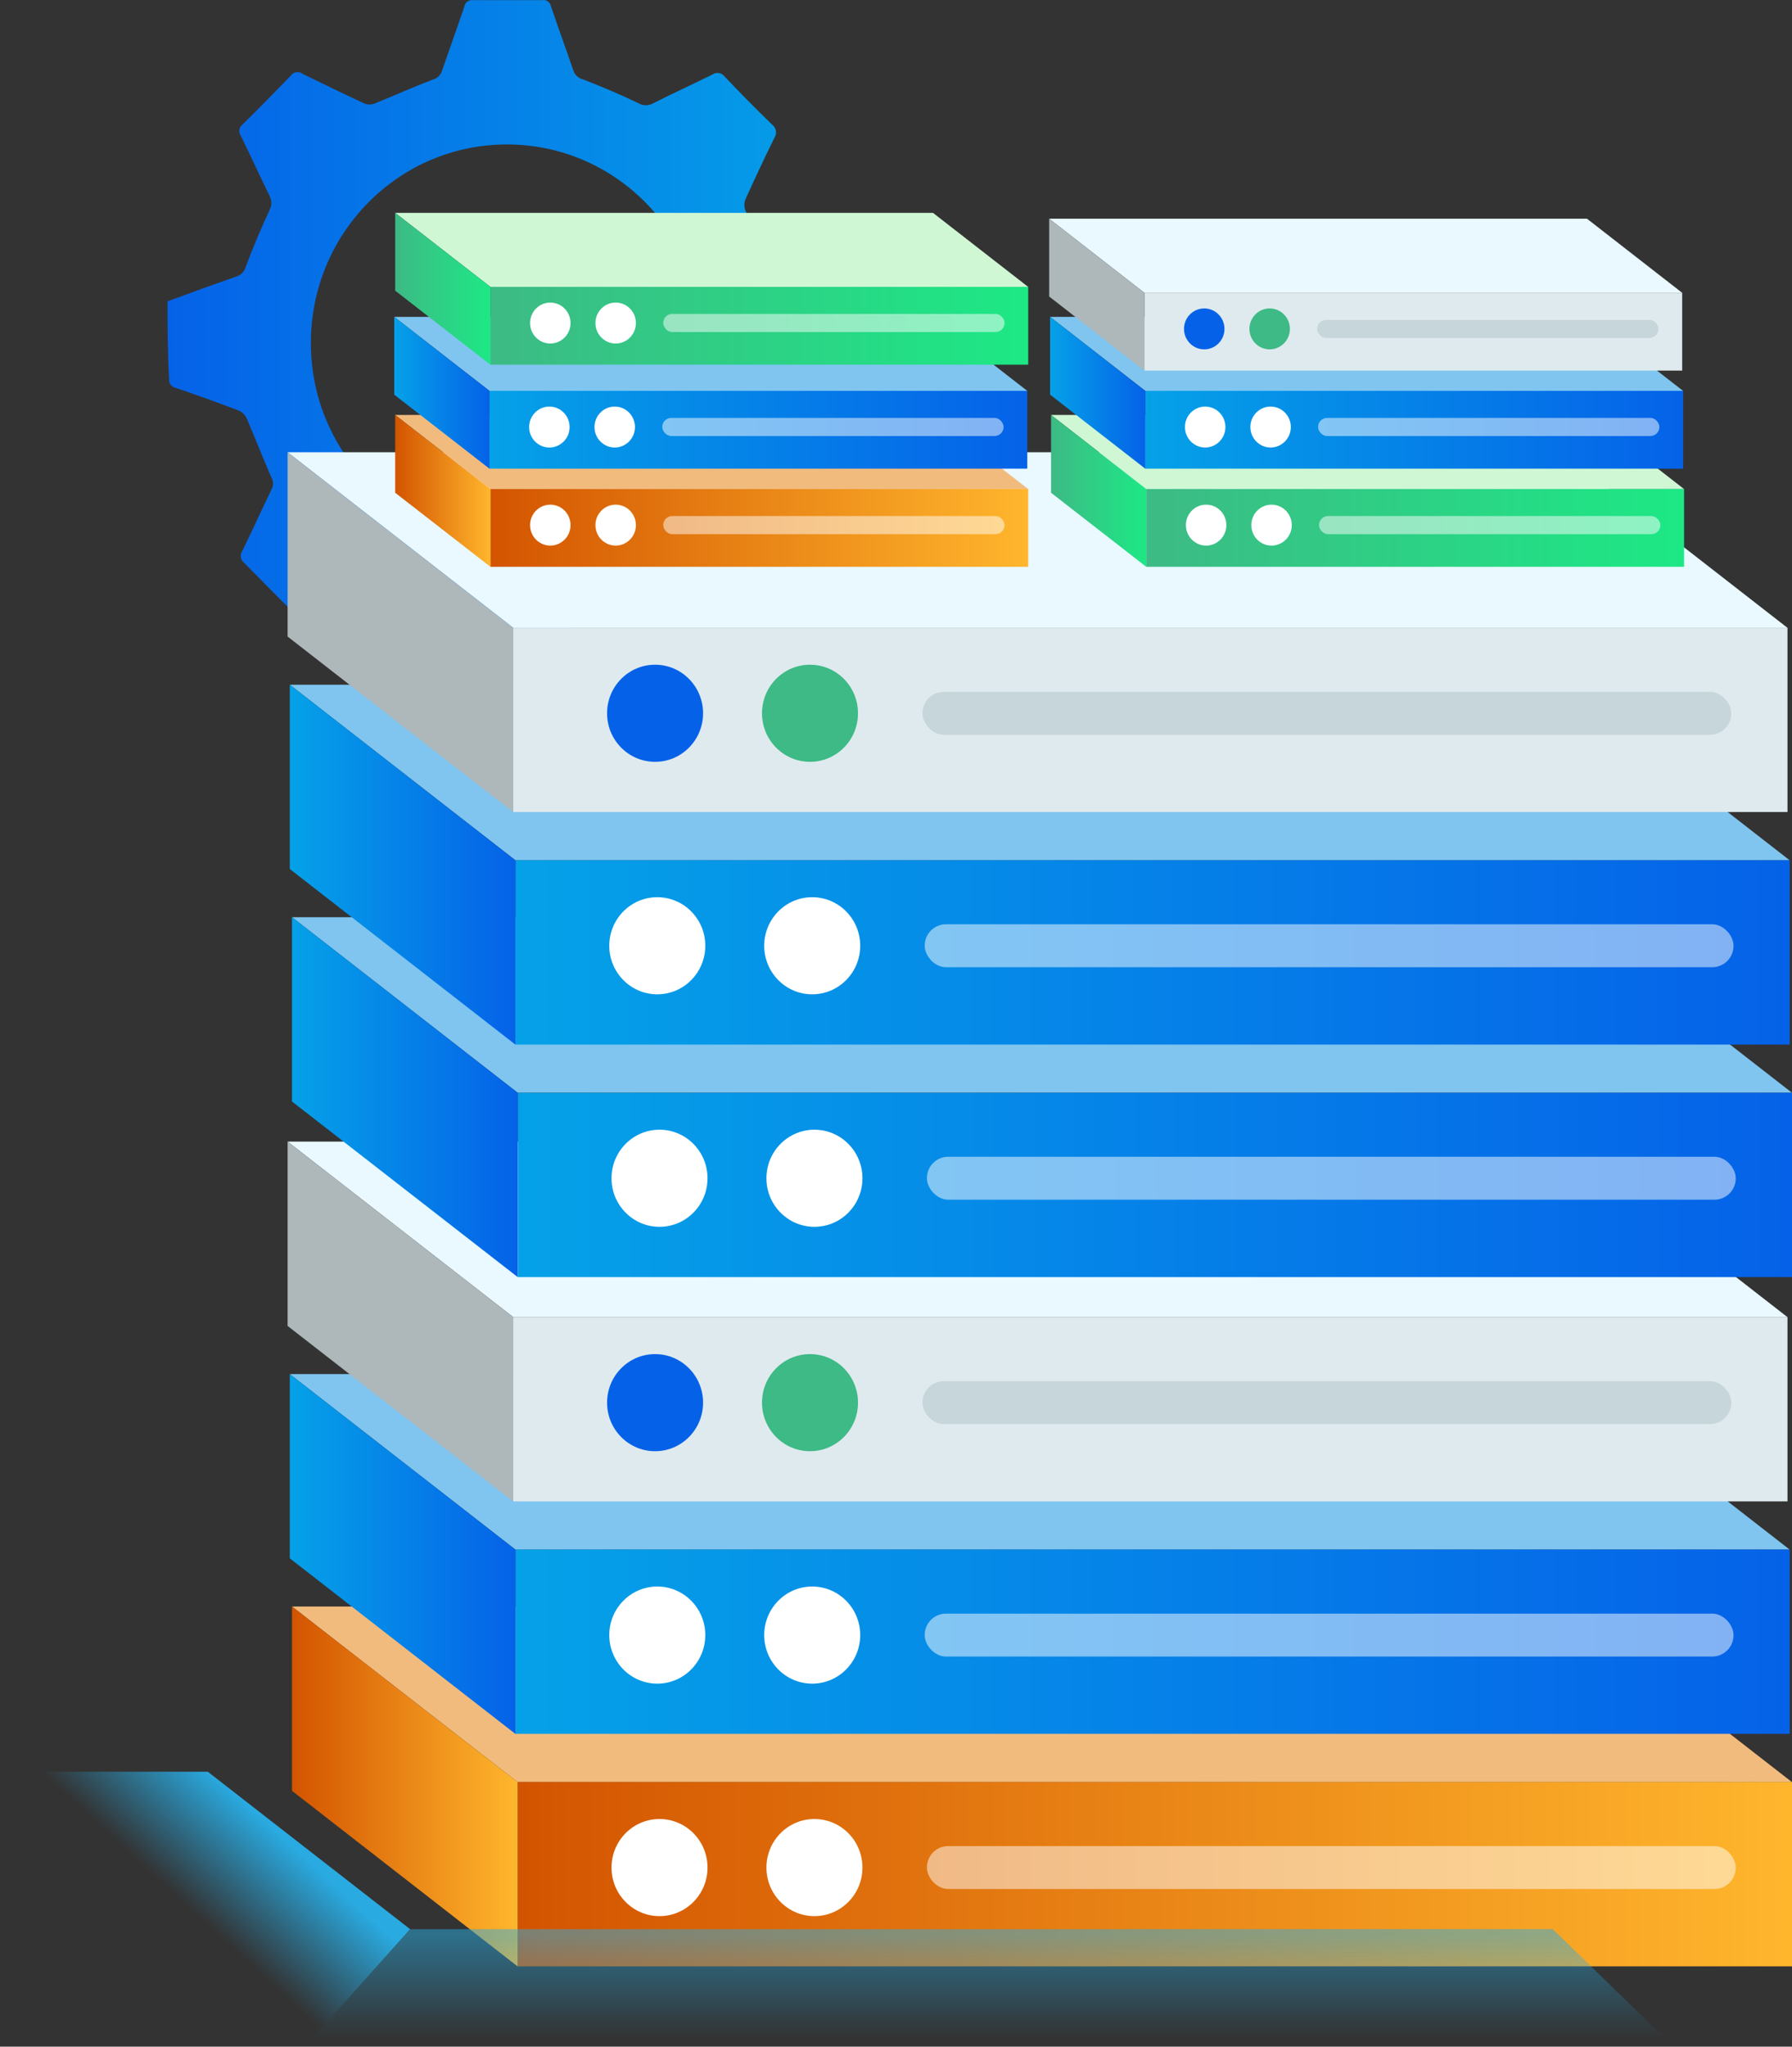
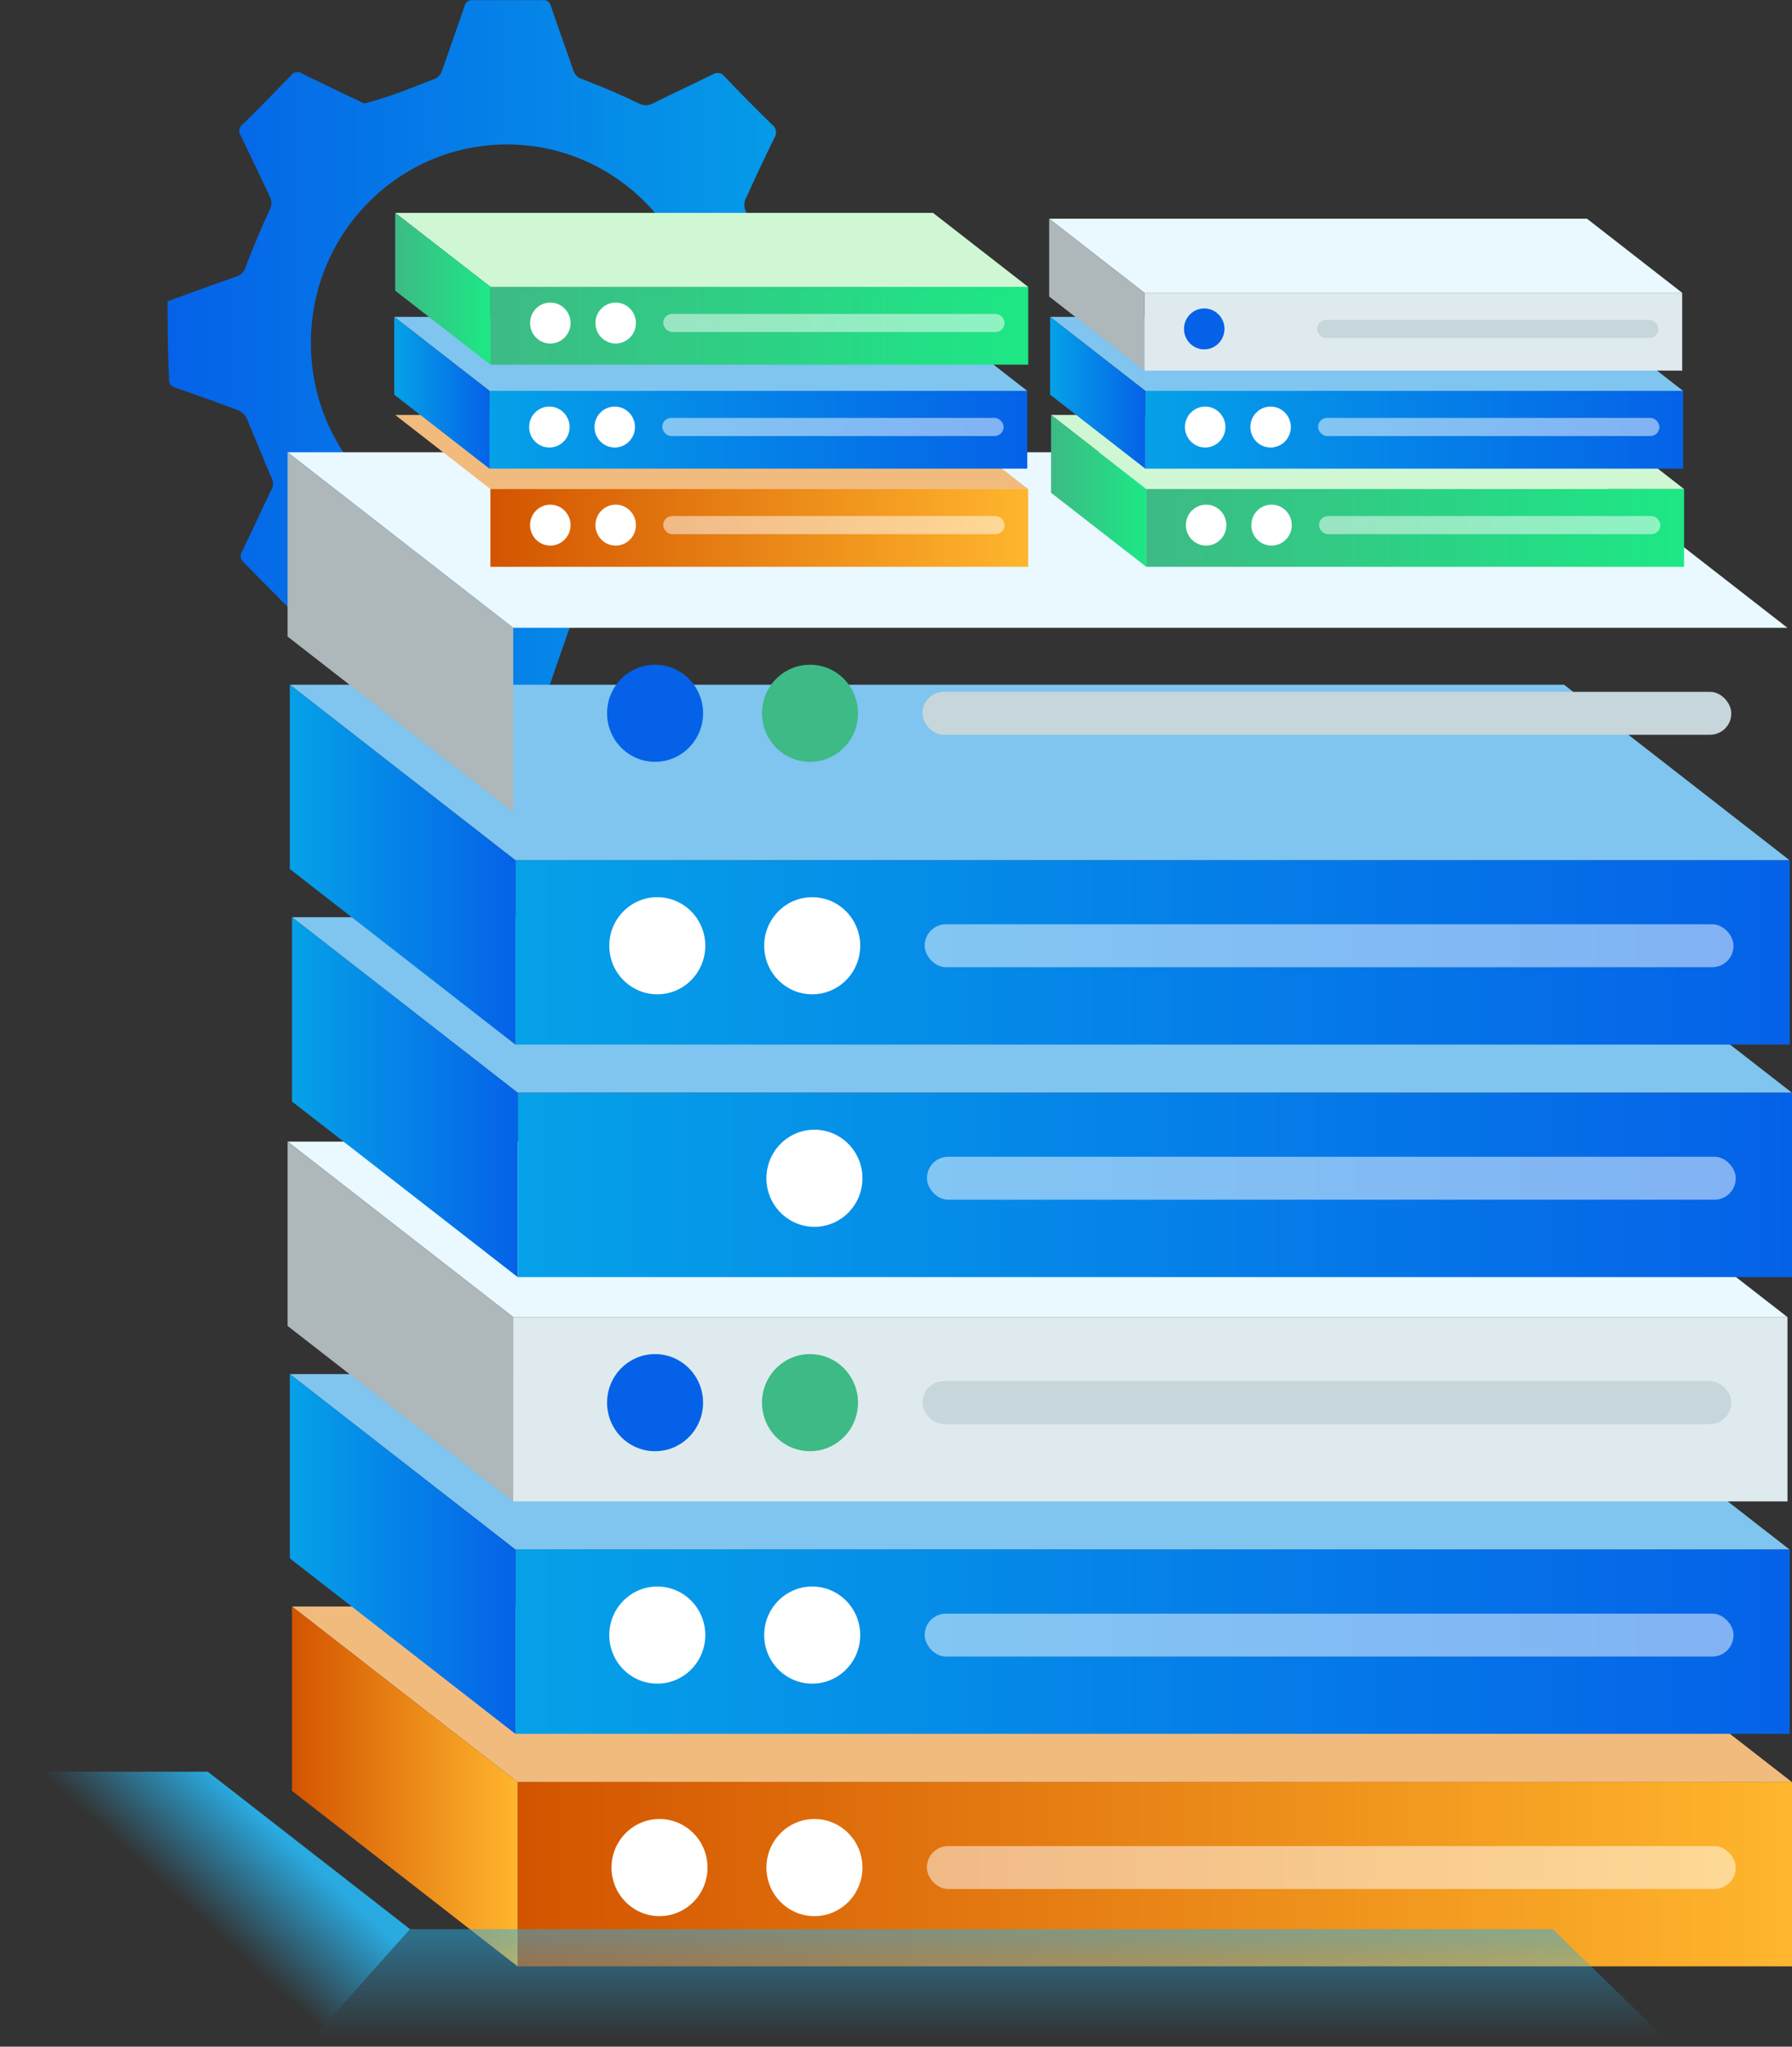
<svg xmlns="http://www.w3.org/2000/svg" width="99px" height="113px" viewBox="0 0 99 113" version="1.1">
  <rect x="0" y="0" width="99" height="113" fill="#333333" stroke="none" />
  <title>Group</title>
  <defs>
    <linearGradient x1="99.966%" y1="49.996%" x2="9.78835402e-14%" y2="49.996%" id="linearGradient-1">
      <stop stop-color="#05A1E8" offset="0%" />
      <stop stop-color="#0562E8" offset="100%" />
    </linearGradient>
    <linearGradient x1="100.005%" y1="49.963%" x2="1.19986108e-13%" y2="49.963%" id="linearGradient-2">
      <stop stop-color="#D35400" offset="0%" />
      <stop stop-color="#FFB62D" offset="100%" />
    </linearGradient>
    <linearGradient x1="0%" y1="50%" x2="100%" y2="50%" id="linearGradient-3">
      <stop stop-color="#D35400" offset="0%" />
      <stop stop-color="#FFB62D" offset="100%" />
    </linearGradient>
    <linearGradient x1="100%" y1="49.963%" x2="0%" y2="49.963%" id="linearGradient-4">
      <stop stop-color="#05A1E8" offset="0%" />
      <stop stop-color="#0562E8" offset="100%" />
    </linearGradient>
    <linearGradient x1="0%" y1="49.991%" x2="100%" y2="49.991%" id="linearGradient-5">
      <stop stop-color="#05A1E8" offset="0%" />
      <stop stop-color="#0562E8" offset="100%" />
    </linearGradient>
    <linearGradient x1="100.005%" y1="50.037%" x2="1.19986108e-13%" y2="50.037%" id="linearGradient-6">
      <stop stop-color="#05A1E8" offset="0%" />
      <stop stop-color="#0562E8" offset="100%" />
    </linearGradient>
    <linearGradient x1="0%" y1="50.009%" x2="100%" y2="50.009%" id="linearGradient-7">
      <stop stop-color="#05A1E8" offset="0%" />
      <stop stop-color="#0562E8" offset="100%" />
    </linearGradient>
    <linearGradient x1="100%" y1="50.037%" x2="0%" y2="50.037%" id="linearGradient-8">
      <stop stop-color="#05A1E8" offset="0%" />
      <stop stop-color="#0562E8" offset="100%" />
    </linearGradient>
    <linearGradient x1="0%" y1="50%" x2="100%" y2="50%" id="linearGradient-9">
      <stop stop-color="#05A1E8" offset="0%" />
      <stop stop-color="#0562E8" offset="100%" />
    </linearGradient>
    <linearGradient x1="50%" y1="93.229%" x2="50%" y2="5.613%" id="linearGradient-10">
      <stop stop-color="#29ABE2" stop-opacity="0" offset="0%" />
      <stop stop-color="#29ABE2" offset="100%" />
    </linearGradient>
    <linearGradient x1="43.22%" y1="45.591%" x2="70.602%" y2="25.601%" id="linearGradient-11">
      <stop stop-color="#29ABE2" stop-opacity="0" offset="0%" />
      <stop stop-color="#29ABE2" offset="100%" />
    </linearGradient>
    <linearGradient x1="99.987%" y1="50%" x2="-2.84288166e-13%" y2="50%" id="linearGradient-12">
      <stop stop-color="#D35400" offset="0%" />
      <stop stop-color="#FFB62D" offset="100%" />
    </linearGradient>
    <linearGradient x1="0%" y1="50.022%" x2="100%" y2="50.022%" id="linearGradient-13">
      <stop stop-color="#D35400" offset="0%" />
      <stop stop-color="#FFB62D" offset="100%" />
    </linearGradient>
    <linearGradient x1="99.987%" y1="49.913%" x2="-0.013%" y2="49.913%" id="linearGradient-14">
      <stop stop-color="#05A1E8" offset="0%" />
      <stop stop-color="#0562E8" offset="100%" />
    </linearGradient>
    <linearGradient x1="0%" y1="49.978%" x2="100%" y2="49.978%" id="linearGradient-15">
      <stop stop-color="#05A1E8" offset="0%" />
      <stop stop-color="#0562E8" offset="100%" />
    </linearGradient>
    <linearGradient x1="99.987%" y1="49.913%" x2="-2.84288166e-13%" y2="49.913%" id="linearGradient-16">
      <stop stop-color="#3DBA85" offset="0%" />
      <stop stop-color="#1DE885" offset="100%" />
    </linearGradient>
    <linearGradient x1="0%" y1="49.978%" x2="100%" y2="49.978%" id="linearGradient-17">
      <stop stop-color="#3DBA85" offset="0%" />
      <stop stop-color="#1DE885" offset="100%" />
    </linearGradient>
    <linearGradient x1="100%" y1="50%" x2="0%" y2="50%" id="linearGradient-18">
      <stop stop-color="#3DBA85" offset="0%" />
      <stop stop-color="#1DE885" offset="100%" />
    </linearGradient>
    <linearGradient x1="0%" y1="50.022%" x2="100%" y2="50.022%" id="linearGradient-19">
      <stop stop-color="#3DBA85" offset="0%" />
      <stop stop-color="#1DE885" offset="100%" />
    </linearGradient>
    <linearGradient x1="100%" y1="49.913%" x2="0%" y2="49.913%" id="linearGradient-20">
      <stop stop-color="#05A1E8" offset="0%" />
      <stop stop-color="#0562E8" offset="100%" />
    </linearGradient>
    <linearGradient x1="0%" y1="49.978%" x2="100%" y2="49.978%" id="linearGradient-21">
      <stop stop-color="#05A1E8" offset="0%" />
      <stop stop-color="#0562E8" offset="100%" />
    </linearGradient>
  </defs>
  <g id="Page-1" stroke="none" stroke-width="1" fill="none" fill-rule="evenodd">
    <g id="Automated-Data--Management" transform="translate(-10, -14)">
      <g id="Group" transform="translate(10, 14)">
-         <path d="M9.256,16.636 C10.532,16.17 11.795,15.705 13.072,15.265 C13.324,15.181 13.516,14.973 13.581,14.713 C13.983,13.651 14.421,12.609 14.896,11.586 C15.027,11.351 15.027,11.063 14.896,10.828 C14.357,9.717 13.843,8.592 13.304,7.501 C13.162,7.301 13.203,7.024 13.397,6.875 C14.303,5.991 15.192,5.077 16.067,4.175 C16.136,4.075 16.241,4.007 16.36,3.986 C16.479,3.965 16.601,3.992 16.7,4.062 L16.726,4.082 C17.857,4.633 18.989,5.185 20.133,5.716 C20.316,5.785 20.516,5.785 20.699,5.716 C21.779,5.277 22.845,4.798 23.931,4.386 C24.161,4.32 24.343,4.143 24.416,3.914 C24.824,2.729 25.252,1.551 25.653,0.367 C25.687,0.137 25.898,-0.023 26.126,0.008 L29.949,0.008 C30.172,-0.036 30.388,0.11 30.434,0.335 C30.836,1.524 31.269,2.703 31.672,3.886 C31.749,4.129 31.945,4.315 32.191,4.376 C33.231,4.781 34.271,5.214 35.284,5.706 C35.531,5.845 35.832,5.845 36.079,5.706 C37.159,5.161 38.264,4.656 39.37,4.11 C39.584,3.965 39.873,4.014 40.028,4.223 C40.883,5.121 41.744,5.999 42.659,6.883 C42.891,7.059 42.941,7.39 42.772,7.628 C42.219,8.756 41.686,9.889 41.172,11.029 C41.107,11.214 41.107,11.416 41.172,11.601 C41.607,12.691 42.055,13.783 42.522,14.869 C42.601,15.064 42.748,15.222 42.935,15.314 C44.114,15.767 45.305,16.174 46.491,16.612 C46.622,16.665 46.8,16.839 46.8,16.958 L46.8,21.292 C45.549,21.745 44.313,22.204 43.063,22.622 C42.764,22.707 42.532,22.945 42.451,23.248 C42.076,24.286 41.654,25.297 41.193,26.296 C41.049,26.556 41.049,26.874 41.193,27.134 C41.733,28.231 42.24,29.342 42.772,30.46 C42.913,30.662 42.866,30.942 42.667,31.086 C41.767,31.97 40.878,32.883 39.997,33.787 C39.85,33.982 39.575,34.024 39.378,33.88 C38.247,33.321 37.115,32.776 35.969,32.246 C35.787,32.176 35.586,32.176 35.404,32.246 C34.324,32.686 33.259,33.165 32.171,33.576 C31.943,33.64 31.761,33.815 31.686,34.042 C31.279,35.227 30.851,36.405 30.45,37.595 C30.416,37.824 30.205,37.982 29.978,37.948 L26.152,37.948 C26.043,37.969 25.93,37.945 25.839,37.881 C25.748,37.817 25.686,37.719 25.667,37.608 C25.266,36.418 24.832,35.247 24.431,34.055 C24.354,33.811 24.157,33.625 23.91,33.565 C22.858,33.153 21.809,32.713 20.778,32.235 C20.557,32.112 20.289,32.112 20.068,32.235 C18.969,32.78 17.857,33.292 16.778,33.844 C16.565,33.991 16.277,33.944 16.12,33.738 C15.242,32.851 14.365,31.964 13.489,31.078 C13.281,30.921 13.237,30.624 13.39,30.413 C13.943,29.282 14.455,28.143 15.006,27.012 C15.111,26.817 15.111,26.582 15.006,26.387 C14.533,25.309 14.104,24.211 13.644,23.134 C13.56,22.938 13.411,22.778 13.224,22.681 C12.065,22.241 10.895,21.817 9.716,21.418 C9.476,21.38 9.309,21.155 9.341,20.911 C9.262,19.47 9.256,18.053 9.256,16.636 Z M28.004,29.873 C33.985,29.873 38.833,24.971 38.833,18.924 C38.833,12.877 33.985,7.975 28.004,7.975 C22.024,7.975 17.175,12.877 17.175,18.924 L17.175,18.978 C17.194,25.008 22.041,29.882 28.004,29.868 L28.004,29.873 Z" id="Shape" fill="url(#linearGradient-1)" fill-rule="nonzero" />
+         <path d="M9.256,16.636 C10.532,16.17 11.795,15.705 13.072,15.265 C13.324,15.181 13.516,14.973 13.581,14.713 C13.983,13.651 14.421,12.609 14.896,11.586 C15.027,11.351 15.027,11.063 14.896,10.828 C14.357,9.717 13.843,8.592 13.304,7.501 C13.162,7.301 13.203,7.024 13.397,6.875 C14.303,5.991 15.192,5.077 16.067,4.175 C16.136,4.075 16.241,4.007 16.36,3.986 C16.479,3.965 16.601,3.992 16.7,4.062 L16.726,4.082 C17.857,4.633 18.989,5.185 20.133,5.716 C21.779,5.277 22.845,4.798 23.931,4.386 C24.161,4.32 24.343,4.143 24.416,3.914 C24.824,2.729 25.252,1.551 25.653,0.367 C25.687,0.137 25.898,-0.023 26.126,0.008 L29.949,0.008 C30.172,-0.036 30.388,0.11 30.434,0.335 C30.836,1.524 31.269,2.703 31.672,3.886 C31.749,4.129 31.945,4.315 32.191,4.376 C33.231,4.781 34.271,5.214 35.284,5.706 C35.531,5.845 35.832,5.845 36.079,5.706 C37.159,5.161 38.264,4.656 39.37,4.11 C39.584,3.965 39.873,4.014 40.028,4.223 C40.883,5.121 41.744,5.999 42.659,6.883 C42.891,7.059 42.941,7.39 42.772,7.628 C42.219,8.756 41.686,9.889 41.172,11.029 C41.107,11.214 41.107,11.416 41.172,11.601 C41.607,12.691 42.055,13.783 42.522,14.869 C42.601,15.064 42.748,15.222 42.935,15.314 C44.114,15.767 45.305,16.174 46.491,16.612 C46.622,16.665 46.8,16.839 46.8,16.958 L46.8,21.292 C45.549,21.745 44.313,22.204 43.063,22.622 C42.764,22.707 42.532,22.945 42.451,23.248 C42.076,24.286 41.654,25.297 41.193,26.296 C41.049,26.556 41.049,26.874 41.193,27.134 C41.733,28.231 42.24,29.342 42.772,30.46 C42.913,30.662 42.866,30.942 42.667,31.086 C41.767,31.97 40.878,32.883 39.997,33.787 C39.85,33.982 39.575,34.024 39.378,33.88 C38.247,33.321 37.115,32.776 35.969,32.246 C35.787,32.176 35.586,32.176 35.404,32.246 C34.324,32.686 33.259,33.165 32.171,33.576 C31.943,33.64 31.761,33.815 31.686,34.042 C31.279,35.227 30.851,36.405 30.45,37.595 C30.416,37.824 30.205,37.982 29.978,37.948 L26.152,37.948 C26.043,37.969 25.93,37.945 25.839,37.881 C25.748,37.817 25.686,37.719 25.667,37.608 C25.266,36.418 24.832,35.247 24.431,34.055 C24.354,33.811 24.157,33.625 23.91,33.565 C22.858,33.153 21.809,32.713 20.778,32.235 C20.557,32.112 20.289,32.112 20.068,32.235 C18.969,32.78 17.857,33.292 16.778,33.844 C16.565,33.991 16.277,33.944 16.12,33.738 C15.242,32.851 14.365,31.964 13.489,31.078 C13.281,30.921 13.237,30.624 13.39,30.413 C13.943,29.282 14.455,28.143 15.006,27.012 C15.111,26.817 15.111,26.582 15.006,26.387 C14.533,25.309 14.104,24.211 13.644,23.134 C13.56,22.938 13.411,22.778 13.224,22.681 C12.065,22.241 10.895,21.817 9.716,21.418 C9.476,21.38 9.309,21.155 9.341,20.911 C9.262,19.47 9.256,18.053 9.256,16.636 Z M28.004,29.873 C33.985,29.873 38.833,24.971 38.833,18.924 C38.833,12.877 33.985,7.975 28.004,7.975 C22.024,7.975 17.175,12.877 17.175,18.924 L17.175,18.978 C17.194,25.008 22.041,29.882 28.004,29.868 L28.004,29.873 Z" id="Shape" fill="url(#linearGradient-1)" fill-rule="nonzero" />
        <g id="Group-8-Copy" transform="translate(0, 11.752)">
          <polygon id="Path" fill="#F2BB7E" points="28.6 86.643 99 86.643 86.529 76.946 16.133 76.946" />
          <rect id="Rectangle" fill="url(#linearGradient-2)" fill-rule="nonzero" transform="translate(63.802, 91.724) rotate(180) translate(-63.802, -91.724) " x="28.604" y="86.635" width="70.396" height="10.177" />
          <polygon id="Path" fill="url(#linearGradient-3)" points="16.133 87.124 28.6 96.82 28.6 86.643 16.133 76.946" />
          <rect id="Rectangle" fill="#FFFFFF" fill-rule="nonzero" opacity="0.5" transform="translate(73.55, 91.358) rotate(180) translate(-73.55, -91.358) " x="51.209" y="90.173" width="44.682" height="2.37" rx="1.174" />
          <ellipse id="Oval" fill="#FFFFFF" fill-rule="nonzero" cx="44.994" cy="91.36" rx="2.652" ry="2.681" />
          <ellipse id="Oval" fill="#FFFFFF" fill-rule="nonzero" cx="36.435" cy="91.36" rx="2.652" ry="2.681" />
          <polygon id="Path" fill="#7FC5EF" points="28.478 73.807 98.874 73.807 86.407 64.11 16.011 64.114" />
          <rect id="Rectangle" fill="url(#linearGradient-4)" fill-rule="nonzero" transform="translate(63.676, 78.888) rotate(180) translate(-63.676, -78.888) " x="28.478" y="73.799" width="70.396" height="10.177" />
          <polygon id="Path" fill="url(#linearGradient-5)" points="16.011 74.287 28.478 83.984 28.478 73.807 16.011 64.114" />
          <rect id="Rectangle" fill="#FFFFFF" fill-rule="nonzero" opacity="0.5" transform="translate(73.427, 78.525) rotate(180) translate(-73.427, -78.525) " x="51.086" y="77.341" width="44.682" height="2.37" rx="1.174" />
          <ellipse id="Oval" fill="#FFFFFF" fill-rule="nonzero" cx="44.871" cy="78.524" rx="2.652" ry="2.681" />
          <ellipse id="Oval" fill="#FFFFFF" fill-rule="nonzero" cx="36.312" cy="78.524" rx="2.652" ry="2.681" />
          <polygon id="Path" fill="#E9F9FF" points="28.355 60.97 98.751 60.97 86.284 51.277 15.888 51.277" />
          <rect id="Rectangle" fill="#DFEAEF" fill-rule="nonzero" transform="translate(63.553, 66.055) rotate(180) translate(-63.553, -66.055) " x="28.355" y="60.967" width="70.396" height="10.177" />
          <polygon id="Path" fill="#AEB7BA" points="15.888 61.455 28.355 71.148 28.355 60.97 15.888 51.277" />
          <rect id="Rectangle" fill="#C6D6DB" fill-rule="nonzero" transform="translate(73.305, 65.689) rotate(180) translate(-73.305, -65.689) " x="50.964" y="64.504" width="44.682" height="2.37" rx="1.174" />
          <ellipse id="Oval" fill="#3DBA85" fill-rule="nonzero" cx="44.749" cy="65.691" rx="2.652" ry="2.681" />
          <ellipse id="Oval" fill="#0562E8" fill-rule="nonzero" cx="36.19" cy="65.691" rx="2.652" ry="2.681" />
          <polygon id="Path" fill="#7FC5EF" points="28.6 48.581 99 48.581 86.529 38.888 16.133 38.888" />
          <rect id="Rectangle" fill="url(#linearGradient-6)" fill-rule="nonzero" transform="translate(63.802, 53.67) rotate(180) translate(-63.802, -53.67) " x="28.604" y="48.581" width="70.396" height="10.177" />
          <polygon id="Path" fill="url(#linearGradient-7)" points="16.133 49.065 28.6 58.758 28.6 48.581 16.133 38.888" />
          <rect id="Rectangle" fill="#FFFFFF" fill-rule="nonzero" opacity="0.5" transform="translate(73.55, 53.3) rotate(180) translate(-73.55, -53.3) " x="51.209" y="52.115" width="44.682" height="2.37" rx="1.174" />
          <ellipse id="Oval" fill="#FFFFFF" fill-rule="nonzero" cx="44.994" cy="53.302" rx="2.652" ry="2.681" />
-           <ellipse id="Oval" fill="#FFFFFF" fill-rule="nonzero" cx="36.435" cy="53.302" rx="2.652" ry="2.681" />
          <polygon id="Path" fill="#7FC5EF" points="28.478 35.749 98.874 35.749 86.407 26.052 16.011 26.052" />
          <rect id="Rectangle" fill="url(#linearGradient-8)" fill-rule="nonzero" transform="translate(63.676, 40.833) rotate(180) translate(-63.676, -40.833) " x="28.478" y="35.745" width="70.396" height="10.177" />
          <polygon id="Path" fill="url(#linearGradient-9)" points="16.011 36.229 28.478 45.926 28.478 35.749 16.011 26.052" />
          <rect id="Rectangle" fill="#FFFFFF" fill-rule="nonzero" opacity="0.5" transform="translate(73.427, 40.464) rotate(180) translate(-73.427, -40.464) " x="51.086" y="39.279" width="44.682" height="2.37" rx="1.174" />
          <ellipse id="Oval" fill="#FFFFFF" fill-rule="nonzero" cx="44.871" cy="40.465" rx="2.652" ry="2.681" />
          <ellipse id="Oval" fill="#FFFFFF" fill-rule="nonzero" cx="36.312" cy="40.465" rx="2.652" ry="2.681" />
          <polygon id="Path" fill="#E9F9FF" points="28.355 22.912 98.751 22.912 86.284 13.216 15.888 13.216" />
-           <rect id="Rectangle" fill="#DFEAEF" fill-rule="nonzero" transform="translate(63.553, 27.993) rotate(180) translate(-63.553, -27.993) " x="28.355" y="22.905" width="70.396" height="10.177" />
          <polygon id="Path" fill="#AEB7BA" points="15.888 23.393 28.355 33.09 28.355 22.912 15.888 13.216" />
          <rect id="Rectangle" fill="#C6D6DB" fill-rule="nonzero" transform="translate(73.305, 27.631) rotate(180) translate(-73.305, -27.631) " x="50.964" y="26.446" width="44.682" height="2.37" rx="1.174" />
          <ellipse id="Oval" fill="#3DBA85" fill-rule="nonzero" cx="44.749" cy="27.629" rx="2.652" ry="2.681" />
          <ellipse id="Oval" fill="#0562E8" fill-rule="nonzero" cx="36.19" cy="27.629" rx="2.652" ry="2.681" />
          <polygon id="Path" fill="url(#linearGradient-10)" fill-rule="nonzero" opacity="0.5" points="85.783 94.759 92.451 101.248 16.847 101.248 22.657 94.762" />
          <polygon id="Path" fill="url(#linearGradient-11)" fill-rule="nonzero" points="16.847 101.248 22.657 94.762 11.479 86.068 1.28606964e-14 86.068" />
          <polygon id="Path" fill="#F2BB7E" points="27.096 15.251 56.803 15.251 51.543 11.158 21.832 11.158" />
          <rect id="Rectangle" fill="url(#linearGradient-12)" fill-rule="nonzero" transform="translate(41.948, 17.395) rotate(180) translate(-41.948, -17.395) " x="27.092" y="15.247" width="29.711" height="4.296" />
-           <polygon id="Path" fill="url(#linearGradient-13)" points="21.832 15.454 27.096 19.544 27.096 15.251 21.832 11.158" />
          <rect id="Rectangle" fill="#FFFFFF" fill-rule="nonzero" opacity="0.5" transform="translate(46.068, 17.241) rotate(180) translate(-46.068, -17.241) " x="36.639" y="16.742" width="18.856" height="1" rx="0.496" />
          <ellipse id="Oval" fill="#FFFFFF" fill-rule="nonzero" cx="34.013" cy="17.241" rx="1.118" ry="1.13" />
          <ellipse id="Oval" fill="#FFFFFF" fill-rule="nonzero" cx="30.402" cy="17.241" rx="1.118" ry="1.13" />
          <polygon id="Path" fill="#7FC5EF" points="27.044 9.832 56.755 9.832 51.491 5.742 21.78 5.742" />
          <rect id="Rectangle" fill="url(#linearGradient-14)" fill-rule="nonzero" transform="translate(41.896, 11.976) rotate(180) translate(-41.896, -11.976) " x="27.04" y="9.828" width="29.711" height="4.296" />
          <polygon id="Path" fill="url(#linearGradient-15)" points="21.78 10.038 27.044 14.128 27.044 9.832 21.78 5.742" />
          <rect id="Rectangle" fill="#FFFFFF" fill-rule="nonzero" opacity="0.5" transform="translate(46.015, 11.822) rotate(180) translate(-46.015, -11.822) " x="36.587" y="11.323" width="18.856" height="1" rx="0.496" />
          <ellipse id="Oval" fill="#FFFFFF" fill-rule="nonzero" cx="33.961" cy="11.826" rx="1.118" ry="1.13" />
          <ellipse id="Oval" fill="#FFFFFF" fill-rule="nonzero" cx="30.35" cy="11.826" rx="1.118" ry="1.13" />
          <polygon id="Path" fill="#D0F7D4" points="27.096 4.09 56.803 4.09 51.543 2.58317068e-13 21.832 2.58317068e-13" />
          <rect id="Rectangle" fill="url(#linearGradient-16)" fill-rule="nonzero" transform="translate(41.948, 6.234) rotate(180) translate(-41.948, -6.234) " x="27.092" y="4.086" width="29.711" height="4.296" />
          <polygon id="Path" fill="url(#linearGradient-17)" points="21.832 4.296 27.096 8.386 27.096 4.09 21.832 1.18087802e-13" />
          <rect id="Rectangle" fill="#FFFFFF" fill-rule="nonzero" opacity="0.5" transform="translate(46.068, 6.08) rotate(180) translate(-46.068, -6.08) " x="36.639" y="5.581" width="18.856" height="1" rx="0.496" />
          <ellipse id="Oval" fill="#FFFFFF" fill-rule="nonzero" cx="34.013" cy="6.084" rx="1.118" ry="1.13" />
          <ellipse id="Oval" fill="#FFFFFF" fill-rule="nonzero" cx="30.402" cy="6.084" rx="1.118" ry="1.13" />
          <polygon id="Path" fill="#D0F7D4" points="63.327 15.251 93.038 15.251 87.778 11.158 58.066 11.158" />
          <rect id="Rectangle" fill="url(#linearGradient-18)" fill-rule="nonzero" transform="translate(78.182, 17.395) rotate(180) translate(-78.182, -17.395) " x="63.327" y="15.247" width="29.711" height="4.296" />
          <polygon id="Path" fill="url(#linearGradient-19)" points="58.066 15.454 63.327 19.544 63.327 15.251 58.066 11.158" />
          <rect id="Rectangle" fill="#FFFFFF" fill-rule="nonzero" opacity="0.5" transform="translate(82.298, 17.241) rotate(180) translate(-82.298, -17.241) " x="72.87" y="16.742" width="18.856" height="1" rx="0.496" />
          <ellipse id="Oval" fill="#FFFFFF" fill-rule="nonzero" cx="70.247" cy="17.241" rx="1.118" ry="1.13" />
          <ellipse id="Oval" fill="#FFFFFF" fill-rule="nonzero" cx="66.633" cy="17.241" rx="1.118" ry="1.13" />
          <polygon id="Path" fill="#7FC5EF" points="63.275 9.832 92.986 9.832 87.726 5.742 58.014 5.742" />
          <rect id="Rectangle" fill="url(#linearGradient-20)" fill-rule="nonzero" transform="translate(78.13, 11.976) rotate(180) translate(-78.13, -11.976) " x="63.275" y="9.828" width="29.711" height="4.296" />
          <polygon id="Path" fill="url(#linearGradient-21)" points="58.014 10.038 63.275 14.128 63.275 9.832 58.014 5.742" />
          <rect id="Rectangle" fill="#FFFFFF" fill-rule="nonzero" opacity="0.5" transform="translate(82.246, 11.822) rotate(180) translate(-82.246, -11.822) " x="72.818" y="11.323" width="18.856" height="1" rx="0.496" />
          <ellipse id="Oval" fill="#FFFFFF" fill-rule="nonzero" cx="70.195" cy="11.826" rx="1.118" ry="1.13" />
          <ellipse id="Oval" fill="#FFFFFF" fill-rule="nonzero" cx="66.581" cy="11.826" rx="1.118" ry="1.13" />
          <polygon id="Path" fill="#E9F9FF" points="63.223 4.416 92.934 4.416 87.674 0.323 57.962 0.323" />
          <rect id="Rectangle" fill="#DFEAEF" fill-rule="nonzero" transform="translate(78.078, 6.561) rotate(180) translate(-78.078, -6.561) " x="63.223" y="4.413" width="29.711" height="4.296" />
          <polygon id="Path" fill="#AEB7BA" points="57.962 4.619 63.223 8.713 63.223 4.416 57.962 0.323" />
          <rect id="Rectangle" fill="#C6D6DB" fill-rule="nonzero" transform="translate(82.194, 6.407) rotate(180) translate(-82.194, -6.407) " x="72.766" y="5.907" width="18.856" height="1" rx="0.496" />
-           <ellipse id="Oval" fill="#3DBA85" fill-rule="nonzero" cx="70.143" cy="6.407" rx="1.118" ry="1.13" />
          <ellipse id="Oval" fill="#0562E8" fill-rule="nonzero" cx="66.529" cy="6.407" rx="1.118" ry="1.13" />
        </g>
      </g>
    </g>
  </g>
</svg>